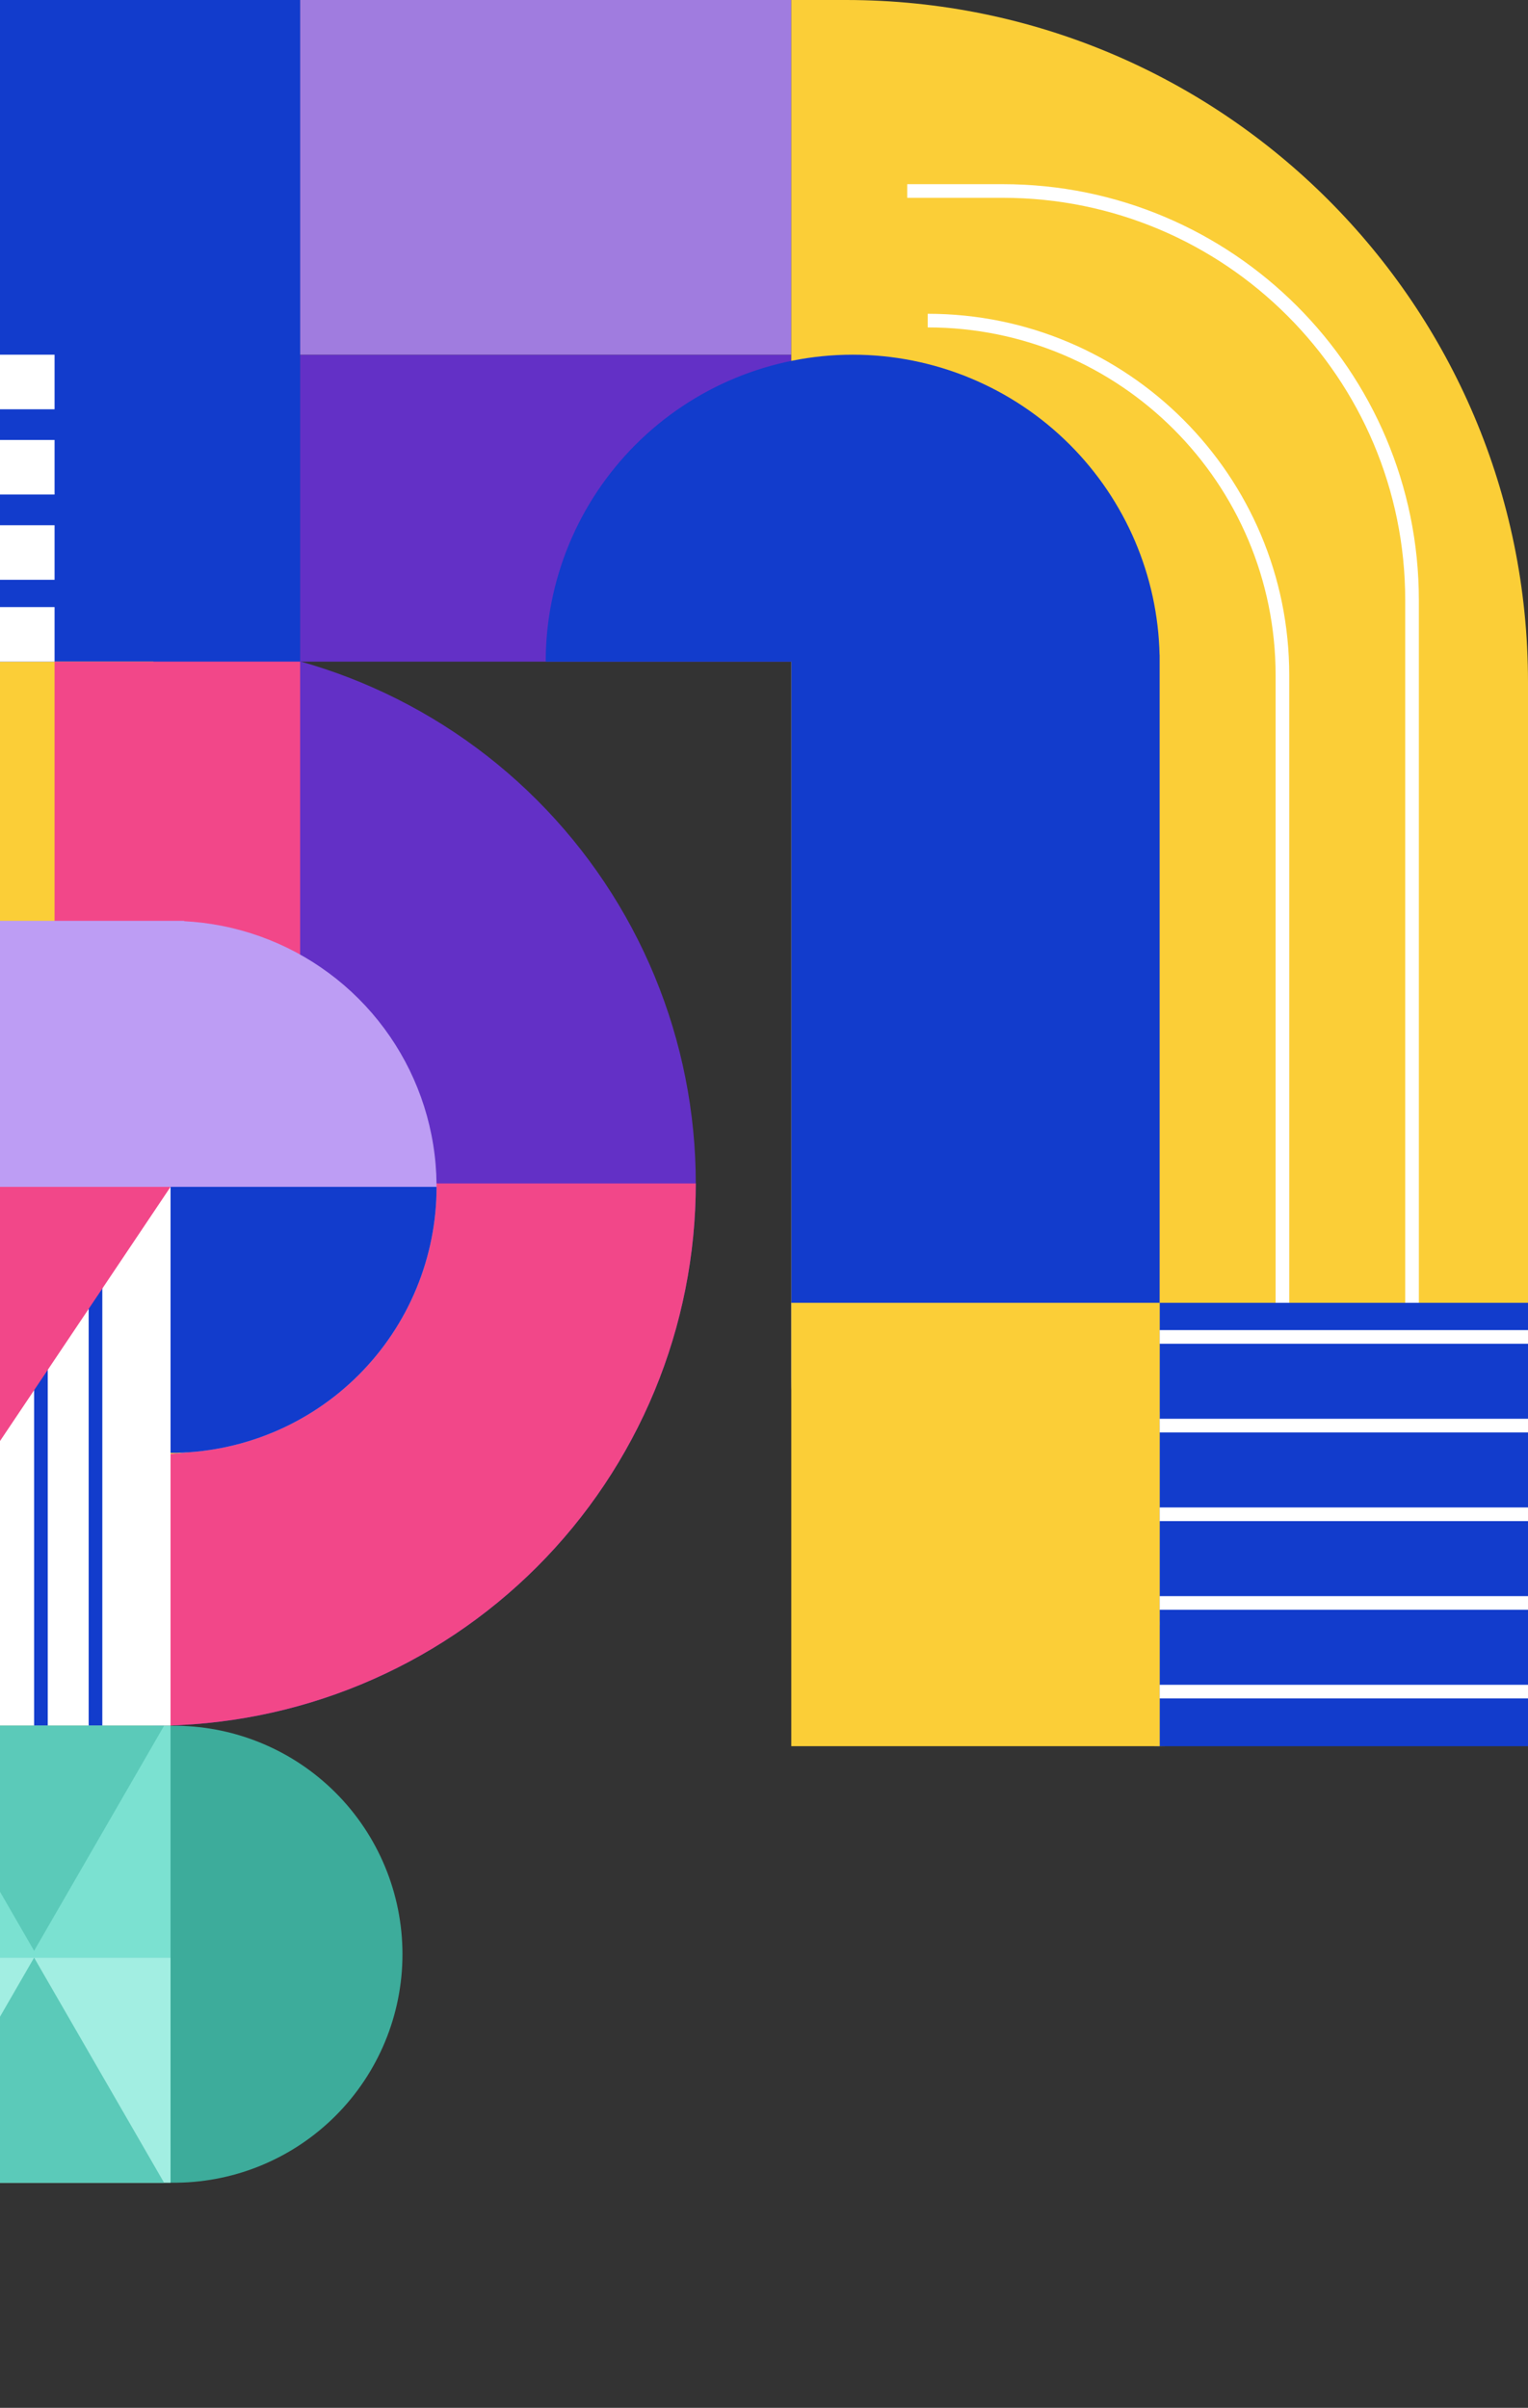
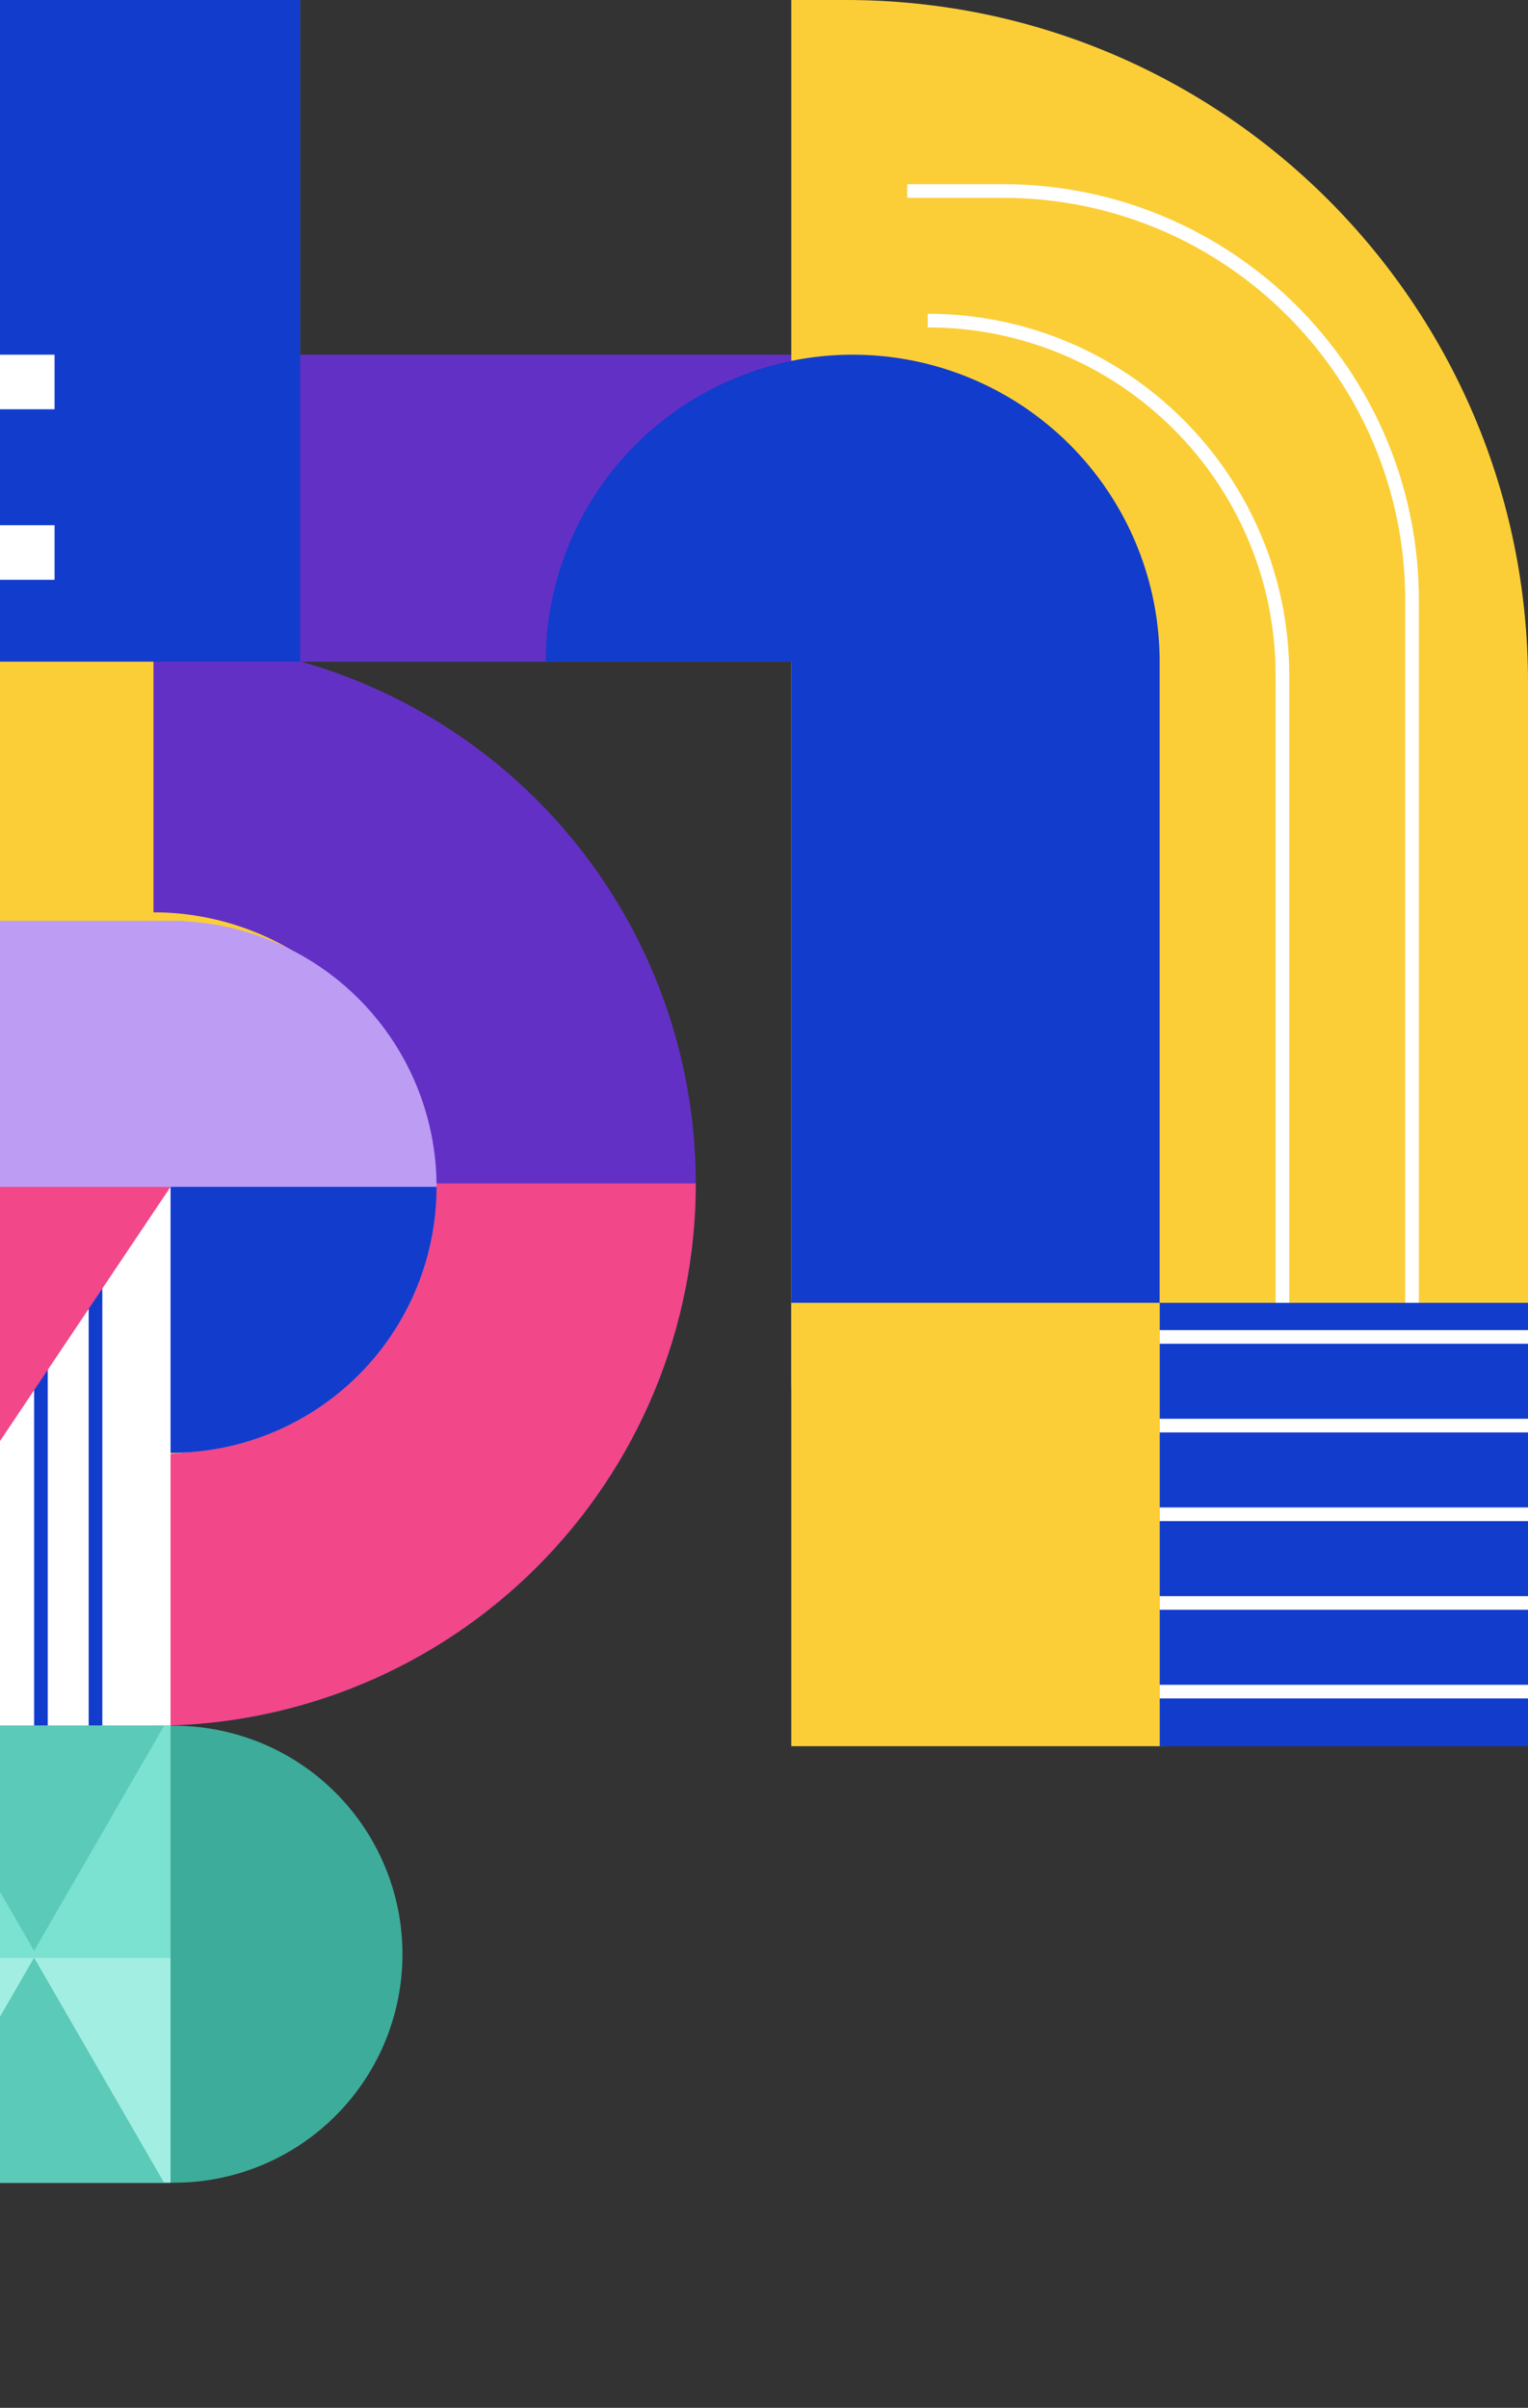
<svg xmlns="http://www.w3.org/2000/svg" width="224" height="353" viewBox="0 0 224 353" fill="none">
  <rect x="0" y="0" width="224" height="353" fill="#333333" stroke="none" />
  <path d="M44 0H-136V253H24C35.046 253 44 244.046 44 233V0Z" fill="#FBCE37" />
  <path d="M22.5 94C32.94 94 43.278 96.056 52.923 100.052C62.569 104.047 71.333 109.903 78.715 117.285C86.097 124.667 91.953 133.431 95.948 143.077C99.944 152.722 102 163.06 102 173.5C102 183.94 99.944 194.278 95.948 203.923C91.953 213.569 86.097 222.333 78.715 229.715C71.333 237.097 62.569 242.953 52.923 246.948C43.278 250.944 32.94 253 22.5 253L22.5 213.25C27.72 213.25 32.889 212.222 37.712 210.224C42.534 208.227 46.916 205.299 50.608 201.607C54.299 197.916 57.227 193.534 59.224 188.712C61.222 183.889 62.25 178.72 62.25 173.5C62.25 168.28 61.222 163.111 59.224 158.288C57.227 153.466 54.299 149.084 50.608 145.393C46.916 141.701 42.534 138.773 37.712 136.776C32.889 134.778 27.72 133.75 22.5 133.75V94Z" fill="#6330C6" />
  <path d="M102 173.5C102 183.94 99.944 194.278 95.948 203.923C91.953 213.569 86.097 222.333 78.715 229.715C71.333 237.097 62.569 242.953 52.923 246.948C43.278 250.944 32.94 253 22.5 253L22.5 213.25C27.72 213.25 32.889 212.222 37.712 210.224C42.534 208.227 46.916 205.299 50.608 201.607C54.299 197.916 57.227 193.534 59.224 188.712C61.222 183.889 62.25 178.72 62.25 173.5L102 173.5Z" fill="#F24789" />
  <rect width="72" height="45" transform="matrix(-1 0 0 1 116 52)" fill="#6330C6" />
-   <rect width="72" height="52" transform="matrix(-1 0 0 1 116 0)" fill="#A07CDF" />
  <rect width="72" height="97" transform="matrix(-1 0 0 1 44 0)" fill="#123CCC" />
  <path d="M224 100C224 44.772 179.228 0 124 0H116V202C116 231.823 140.177 256 170 256C199.823 256 224 231.823 224 202V100Z" fill="#FBCE37" />
  <line y1="-1" x2="54" y2="-1" transform="matrix(-1 0 0 1 224 209)" stroke="white" stroke-width="2" />
  <line x1="1" y1="-1" x2="49" y2="-1" transform="matrix(-1 8.74228e-08 8.74228e-08 1 220 224)" stroke="white" stroke-width="2" stroke-linecap="round" stroke-linejoin="round" />
  <line x1="1" y1="-1" x2="39" y2="-1" transform="matrix(-1 -8.74228e-08 -8.74228e-08 1 210 239)" stroke="white" stroke-width="2" stroke-linecap="round" stroke-linejoin="round" />
  <path fill-rule="evenodd" clip-rule="evenodd" d="M93.18 65.18C84.741 73.619 80 85.065 80 97H116V202C116 231.823 140.177 256 170 256V97V96H169.989C169.732 84.427 165.023 73.383 156.82 65.18C148.381 56.741 136.935 52 125 52C113.065 52 101.619 56.741 93.18 65.18Z" fill="#123CCC" />
  <path d="M188 192L188 99C188 70.281 164.719 47 136 47V47" stroke="white" stroke-width="2" />
  <path d="M207 192L207 88C207 54.863 180.137 28 147 28L133 28" stroke="white" stroke-width="2" />
  <rect width="36" height="8" transform="matrix(-1 0 0 1 8 52)" fill="white" />
-   <rect width="36" height="8" transform="matrix(-1 0 0 1 8 64.5)" fill="white" />
  <rect width="36" height="8" transform="matrix(-1 0 0 1 8 77)" fill="white" />
-   <rect width="36" height="8" transform="matrix(-1 0 0 1 8 89)" fill="white" />
-   <rect width="36" height="48.5" transform="matrix(-1 0 0 1 44 97)" fill="#F24789" />
  <path fill-rule="evenodd" clip-rule="evenodd" d="M27 135.051C28.876 135.148 30.751 135.38 32.608 135.749C40.174 137.254 47.123 140.969 52.577 146.423C58.031 151.877 61.746 158.826 63.251 166.391C64.755 173.957 63.983 181.798 61.031 188.925C58.08 196.051 53.081 202.142 46.667 206.427C40.809 210.341 34.011 212.589 27 212.949V213H25H-28V135H24.963C24.988 135 25.013 135 25.037 135H27V135.051Z" fill="#BD9DF4" />
  <path d="M64 174C64 179.122 62.991 184.193 61.031 188.925C59.071 193.656 56.199 197.956 52.577 201.577C48.956 205.199 44.656 208.071 39.925 210.031C35.193 211.991 30.122 213 25 213L25 174L64 174Z" fill="#123CCC" />
  <rect width="53" height="79" transform="matrix(-1 0 0 1 25 174)" fill="white" />
  <line y1="-1" x2="73" y2="-1" transform="matrix(-4.37114e-08 1 1 4.37114e-08 15 180)" stroke="#123CCC" stroke-width="2" />
  <line y1="-1" x2="73" y2="-1" transform="matrix(-4.37114e-08 1 1 4.37114e-08 7 180)" stroke="#123CCC" stroke-width="2" />
  <path d="M25 174H-28V253L25 174Z" fill="#F24789" />
  <path fill-rule="evenodd" clip-rule="evenodd" d="M-136 253H26V253.004C34.704 253.133 43.024 256.647 49.188 262.812C55.471 269.094 59 277.615 59 286.5C59 295.385 55.471 303.906 49.188 310.188C43.024 316.353 34.704 319.867 26 319.996V320H25.5H-136V253Z" fill="#3DAC9B" />
  <rect width="161" height="33" transform="matrix(-1 0 0 1 25 287)" fill="#A2EEE2" />
  <rect width="161" height="34" transform="matrix(-1 0 0 1 25 253)" fill="#7BE1D1" />
  <path d="M5 287L-14.053 320H24.053L5 287Z" fill="#5BCAB9" />
  <path d="M5 286L24.053 253L-14.053 253L5 286Z" fill="#5BCAB9" />
-   <path d="M224 191H170V256H224V191Z" fill="#123CCC" />
+   <path d="M224 191H170V256H224V191" fill="#123CCC" />
  <path d="M170 191H116V256H170V191Z" fill="#FBCE37" />
  <line y1="-1" x2="54" y2="-1" transform="matrix(-1 0 0 1 224 197)" stroke="white" stroke-width="2" />
  <line y1="-1" x2="54" y2="-1" transform="matrix(-1 0 0 1 224 210)" stroke="white" stroke-width="2" />
  <line y1="-1" x2="54" y2="-1" transform="matrix(-1 0 0 1 224 223)" stroke="white" stroke-width="2" />
  <line y1="-1" x2="54" y2="-1" transform="matrix(-1 0 0 1 224 236)" stroke="white" stroke-width="2" />
  <line y1="-1" x2="54" y2="-1" transform="matrix(-1 0 0 1 224 249)" stroke="white" stroke-width="2" />
</svg>